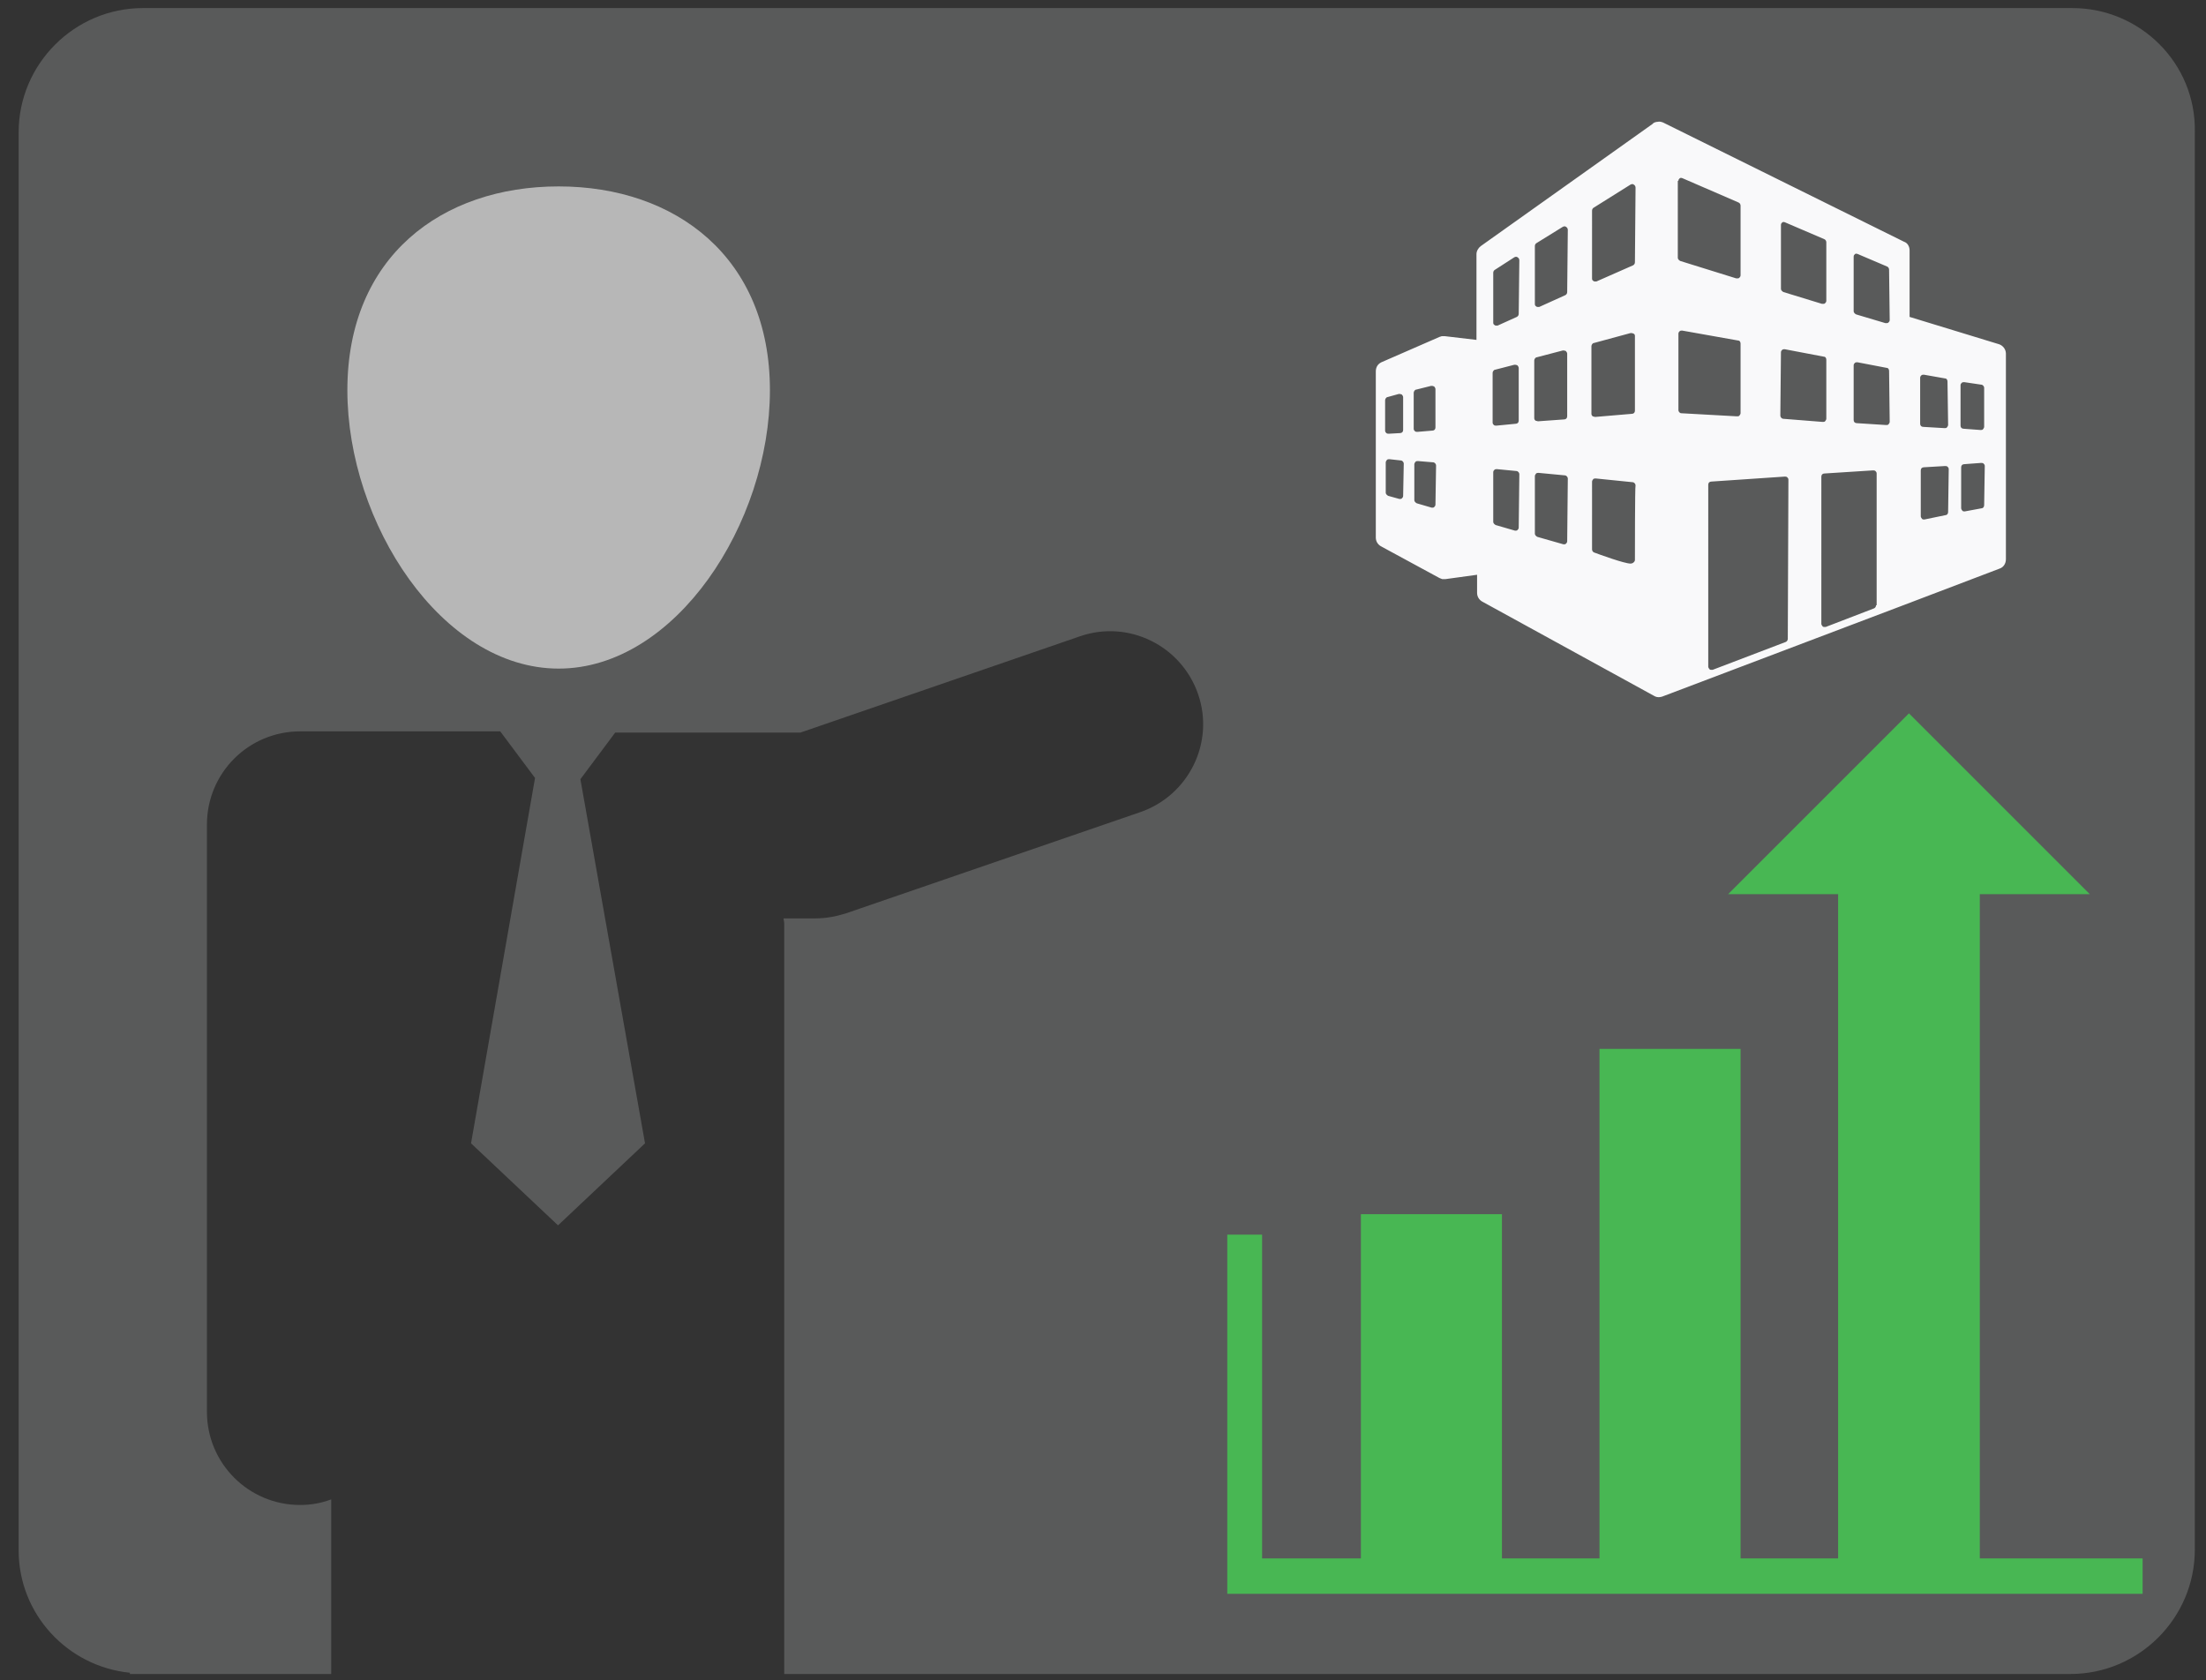
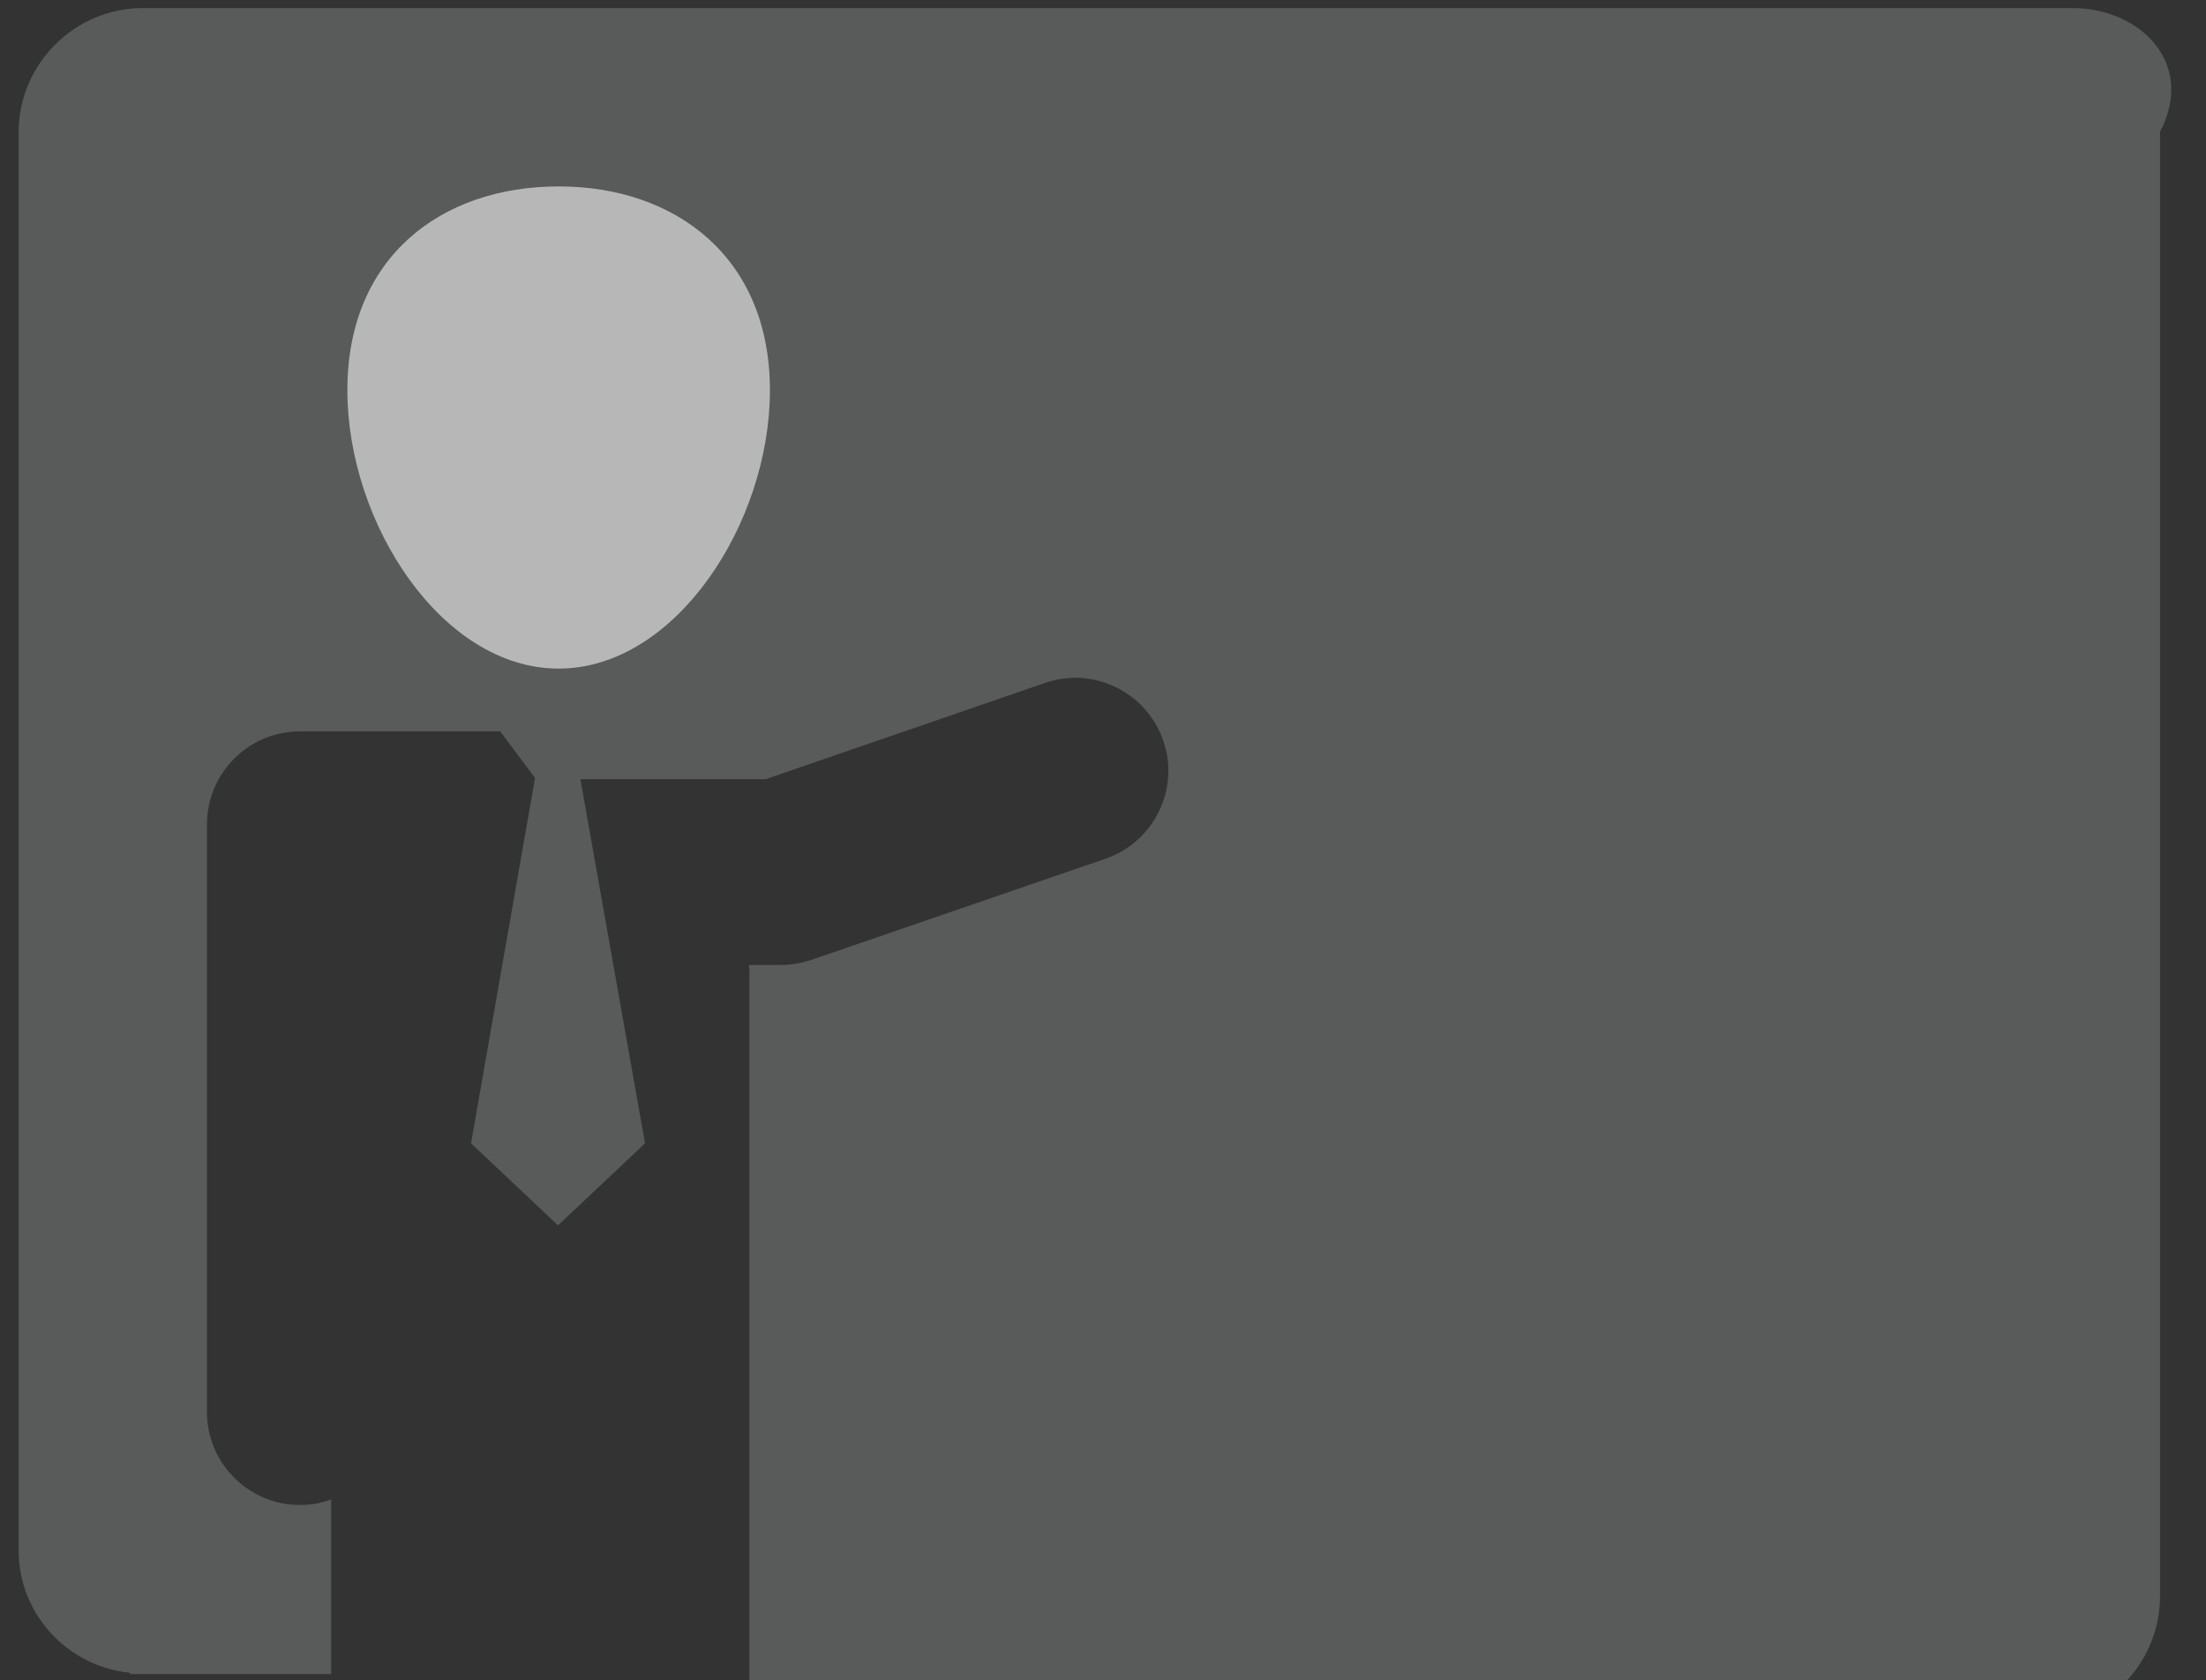
<svg xmlns="http://www.w3.org/2000/svg" version="1.1" id="Layer_1" x="0px" y="0px" viewBox="0 0 355 270.4" style="enable-background:new 0 0 355 270.4;" xml:space="preserve">
  <rect x="0" y="0" width="355" height="270.4" fill="#333333" stroke="none" />
  <style type="text/css">
	.st0{fill:#595A5A;}
	.st1{fill:#B7B7B7;}
	.st2{fill:#48B753;}
	.st3{fill:#F9F9FA;}
</style>
  <g>
-     <path class="st0" d="M333.5,1.3H23c-11,0-20,9-20,20v228.2c0,10.3,7.9,18.7,17.9,19.7v0.2H23h30.3v-28.1c-1.6,0.6-3.2,0.9-5,0.9   c-8.3,0-15-6.7-15-15l0-94.5c0-8.3,6.7-15,15-15h32.2l5.6,7.5L75.8,184l14,13.2l14-13.2l-10.4-58.6l5.6-7.5h29.8l45-15.5   c7.8-2.7,16.3,1.5,19,9.3c2.7,7.8-1.5,16.3-9.3,19l-47.4,16.3c-1.6,0.5-3.2,0.8-4.9,0.8h-5.1c0,0.3,0.1,0.5,0.1,0.8v120.8h7.9   h104.3h94.8c11,0,20-9,20-20V21.2C353.4,10.2,344.4,1.3,333.5,1.3z" />
+     <path class="st0" d="M333.5,1.3H23c-11,0-20,9-20,20v228.2c0,10.3,7.9,18.7,17.9,19.7v0.2H23h30.3v-28.1c-1.6,0.6-3.2,0.9-5,0.9   c-8.3,0-15-6.7-15-15l0-94.5c0-8.3,6.7-15,15-15h32.2l5.6,7.5L75.8,184l14,13.2l14-13.2l-10.4-58.6h29.8l45-15.5   c7.8-2.7,16.3,1.5,19,9.3c2.7,7.8-1.5,16.3-9.3,19l-47.4,16.3c-1.6,0.5-3.2,0.8-4.9,0.8h-5.1c0,0.3,0.1,0.5,0.1,0.8v120.8h7.9   h104.3h94.8c11,0,20-9,20-20V21.2C353.4,10.2,344.4,1.3,333.5,1.3z" />
    <path class="st1" d="M89.9,107.6c-18.8,0-34-23.4-34-44.8c0-21.5,15.2-32.8,34-32.8s34,11.4,34,32.8   C123.9,84.2,108.7,107.6,89.9,107.6z" />
-     <polygon class="st2" points="344.8,256.5 197.5,256.5 197.5,251.9 197.5,250.8 197.5,198.7 203.1,198.7 203.1,250.8 219,250.8    219,195.4 241.7,195.4 241.7,250.8 257.4,250.8 257.4,168.8 280.1,168.8 280.1,250.8 295.8,250.8 295.8,143.9 278.1,143.9    307.2,114.8 336.3,143.9 318.6,143.9 318.6,250.8 344.8,250.8 344.8,256.5  " />
    <g>
-       <path class="st3" d="M321.7,55.4L307.3,51V40.3c0-0.6-0.3-1.2-0.9-1.4l-38.8-19.2c0,0,0,0,0,0c-0.1,0-0.4-0.2-0.8-0.1    c-0.4,0-0.8,0.2-0.8,0.3l0,0l-27.7,19.7c-0.4,0.3-0.7,0.8-0.7,1.3v13.8l-5.1-0.6c0,0,0,0,0,0c-0.1,0-0.2,0-0.4,0    c-0.2,0-0.3,0.1-0.4,0.1c0,0,0,0,0,0l-9.4,4.1c-0.6,0.3-0.9,0.8-0.9,1.5v26.7c0,0.6,0.3,1.1,0.8,1.4l9.4,5.1c0,0,0.2,0.1,0.5,0.2    c0.3,0,0.5,0,0.5,0l5.1-0.7v2.9c0,0.6,0.3,1.1,0.8,1.4l27.7,15.2c0,0,0.3,0.2,0.7,0.2c0.3,0,0.6-0.1,0.6-0.1v0c0,0,0,0,0,0    l38.8-14.7l15.5-5.9c0.6-0.2,1-0.8,1-1.5V56.9C322.8,56.2,322.3,55.6,321.7,55.4z M225.8,79.8c0,0.2-0.1,0.3-0.2,0.4    c-0.1,0.1-0.2,0.1-0.3,0.1c0,0-0.1,0-0.1,0l-1.8-0.5c-0.2-0.1-0.4-0.3-0.4-0.5v-4.9c0-0.1,0.1-0.3,0.2-0.4    c0.1-0.1,0.3-0.1,0.4-0.1l1.8,0.2c0.3,0,0.5,0.3,0.5,0.5L225.8,79.8L225.8,79.8L225.8,79.8z M225.8,69.2c0,0.3-0.2,0.5-0.5,0.5    l-1.8,0.1c0,0,0,0,0,0c-0.1,0-0.3,0-0.4-0.1c-0.1-0.1-0.2-0.2-0.2-0.4v-4.9c0-0.2,0.2-0.5,0.4-0.5l1.8-0.5c0.2,0,0.3,0,0.5,0.1    c0.1,0.1,0.2,0.3,0.2,0.4L225.8,69.2L225.8,69.2L225.8,69.2z M231,81.2c0,0.2-0.1,0.3-0.2,0.4c-0.1,0.1-0.2,0.1-0.3,0.1    c0,0-0.1,0-0.1,0l-2.4-0.7c-0.2-0.1-0.4-0.3-0.4-0.5v-5.8c0-0.1,0.1-0.3,0.2-0.4c0.1-0.1,0.3-0.1,0.4-0.1l2.4,0.2    c0.3,0,0.5,0.3,0.5,0.5L231,81.2L231,81.2L231,81.2z M231,68.8c0,0.3-0.2,0.5-0.5,0.5l-2.4,0.2c0,0,0,0,0,0c-0.1,0-0.3,0-0.4-0.1    c-0.1-0.1-0.2-0.2-0.2-0.4v-5.8c0-0.2,0.2-0.5,0.4-0.5l2.4-0.6c0.2,0,0.3,0,0.5,0.1c0.1,0.1,0.2,0.3,0.2,0.4V68.8z M244.4,84.9    c0,0.2-0.1,0.3-0.2,0.4c-0.1,0.1-0.2,0.1-0.3,0.1c0,0-0.1,0-0.1,0l-3.1-0.9c-0.2-0.1-0.4-0.3-0.4-0.5v-8c0-0.2,0.1-0.3,0.2-0.4    c0.1-0.1,0.3-0.1,0.4-0.1l3.1,0.3c0.3,0,0.5,0.3,0.5,0.5L244.4,84.9L244.4,84.9z M244.4,67.7c0,0.3-0.2,0.5-0.5,0.5l-3.1,0.3    c0,0,0,0,0,0c-0.1,0-0.3,0-0.4-0.1c-0.1-0.1-0.2-0.2-0.2-0.4v-8c0-0.2,0.2-0.5,0.4-0.5l3.1-0.8c0.2,0,0.3,0,0.5,0.1    c0.1,0.1,0.2,0.3,0.2,0.4L244.4,67.7L244.4,67.7z M244.4,50.5c0,0.2-0.1,0.4-0.3,0.5l-3.1,1.4c-0.1,0-0.1,0-0.2,0    c-0.1,0-0.2,0-0.3-0.1c-0.2-0.1-0.2-0.3-0.2-0.4v-8c0-0.2,0.1-0.4,0.3-0.5l3.1-2c0.2-0.1,0.4-0.1,0.5,0c0.2,0.1,0.3,0.3,0.3,0.5    L244.4,50.5L244.4,50.5z M252.2,87.1c0,0.2-0.1,0.3-0.2,0.4c-0.1,0.1-0.2,0.1-0.3,0.1c0,0-0.1,0-0.1,0l-4.2-1.2    c-0.2-0.1-0.4-0.3-0.4-0.5v-9.3c0-0.1,0.1-0.3,0.2-0.4c0.1-0.1,0.3-0.1,0.4-0.1l4.2,0.4c0.3,0,0.5,0.3,0.5,0.5L252.2,87.1    L252.2,87.1z M252.2,67c0,0.3-0.2,0.5-0.5,0.5l-4.2,0.3c0,0,0,0,0,0c-0.1,0-0.3-0.1-0.4-0.1c-0.1-0.1-0.2-0.2-0.2-0.4v-9.3    c0-0.2,0.2-0.5,0.4-0.5l4.2-1.1c0.2,0,0.3,0,0.5,0.1c0.1,0.1,0.2,0.3,0.2,0.4L252.2,67L252.2,67L252.2,67z M252.2,47    c0,0.2-0.1,0.4-0.3,0.5l-4.2,1.9c-0.1,0-0.1,0-0.2,0c-0.1,0-0.2,0-0.3-0.1c-0.2-0.1-0.2-0.3-0.2-0.4v-9.3c0-0.2,0.1-0.4,0.3-0.5    l4.2-2.6c0.2-0.1,0.4-0.1,0.5,0c0.2,0.1,0.3,0.3,0.3,0.5L252.2,47L252.2,47L252.2,47z M263.1,90.1c0,0.2-0.1,0.3-0.2,0.4    c-0.2,0.2-0.5,0.2-0.5,0.2c0,0,0,0,0,0c-1,0-5.1-1.5-5.9-1.8c-0.2-0.1-0.3-0.3-0.3-0.5V77.5c0-0.1,0.1-0.3,0.2-0.4    c0.1-0.1,0.3-0.1,0.4-0.1l5.9,0.6c0.3,0,0.5,0.3,0.5,0.5C263.1,78.2,263.1,89.6,263.1,90.1z M263.1,66.1c0,0.3-0.2,0.5-0.5,0.5    l-5.9,0.5c0,0,0,0,0,0c-0.1,0-0.3-0.1-0.4-0.1c-0.1-0.1-0.2-0.2-0.2-0.4V55.7c0-0.2,0.2-0.5,0.4-0.5l5.9-1.6c0.2,0,0.3,0,0.5,0.1    s0.2,0.3,0.2,0.4L263.1,66.1L263.1,66.1L263.1,66.1z M263.1,42.2c0,0.2-0.1,0.4-0.3,0.5l-5.9,2.6c-0.1,0-0.1,0-0.2,0    c-0.1,0-0.2,0-0.3-0.1c-0.2-0.1-0.2-0.3-0.2-0.4V33.9c0-0.2,0.1-0.4,0.3-0.5l5.9-3.7c0.2-0.1,0.4-0.1,0.5,0    c0.2,0.1,0.3,0.3,0.3,0.5L263.1,42.2L263.1,42.2z M286.6,36.2c0-0.2,0.1-0.3,0.2-0.4s0.3-0.1,0.5,0l6.3,2.7    c0.2,0.1,0.3,0.3,0.3,0.5v9.4c0,0.2-0.1,0.3-0.2,0.4c-0.1,0.1-0.2,0.1-0.3,0.1c-0.1,0-0.1,0-0.2,0L287,47    c-0.2-0.1-0.4-0.3-0.4-0.5L286.6,36.2L286.6,36.2z M286.6,56.7c0-0.2,0.1-0.3,0.2-0.4c0.1-0.1,0.3-0.1,0.4-0.1l6.3,1.2    c0.3,0,0.4,0.3,0.4,0.5v9.5c0,0.1-0.1,0.3-0.2,0.4c-0.1,0.1-0.2,0.1-0.4,0.1c0,0,0,0,0,0l-6.3-0.5c-0.3,0-0.5-0.3-0.5-0.5    L286.6,56.7L286.6,56.7z M270.1,29.1c0-0.2,0.1-0.3,0.2-0.4c0.1-0.1,0.3-0.1,0.5,0l9,3.9c0.2,0.1,0.3,0.3,0.3,0.5v11.2    c0,0.2-0.1,0.3-0.2,0.4c-0.1,0.1-0.2,0.1-0.3,0.1c-0.1,0-0.1,0-0.2,0l-9-2.8c-0.2-0.1-0.4-0.3-0.4-0.5V29.1L270.1,29.1z M270.1,66    V53.7c0-0.2,0.1-0.3,0.2-0.4c0.1-0.1,0.3-0.1,0.4-0.1l9,1.6c0.3,0,0.4,0.3,0.4,0.5v11.2c0,0.1-0.1,0.3-0.2,0.4    c-0.1,0.1-0.2,0.1-0.4,0.1c0,0,0,0,0,0l-9-0.5C270.4,66.5,270.1,66.3,270.1,66z M287.7,102.8c0,0.2-0.1,0.4-0.3,0.5l-11.8,4.5    c-0.1,0-0.1,0-0.2,0c-0.1,0-0.2,0-0.3-0.1c-0.1-0.1-0.2-0.3-0.2-0.4V78c0-0.3,0.2-0.5,0.5-0.5l11.8-0.8c0.1,0,0.3,0,0.4,0.1    c0.1,0.1,0.2,0.2,0.2,0.4L287.7,102.8L287.7,102.8z M301.9,97.4c0,0.2-0.1,0.4-0.3,0.5l-7.8,3c-0.1,0-0.1,0-0.2,0    c-0.1,0-0.2,0-0.3-0.1c-0.1-0.1-0.2-0.3-0.2-0.4V76.7c0-0.3,0.2-0.5,0.5-0.5l7.8-0.5c0.1,0,0.3,0,0.4,0.1c0.1,0.1,0.2,0.2,0.2,0.4    V97.4z M304.1,67.9c0,0.1-0.1,0.3-0.2,0.4c-0.1,0.1-0.2,0.1-0.4,0.1c0,0,0,0,0,0l-4.7-0.3c-0.3,0-0.5-0.2-0.5-0.5v-8.8    c0-0.2,0.1-0.3,0.2-0.4c0.1-0.1,0.3-0.1,0.4-0.1l4.7,0.9c0.3,0,0.4,0.3,0.4,0.5L304.1,67.9L304.1,67.9z M304.1,51.5    c0,0.2-0.1,0.3-0.2,0.4c-0.1,0.1-0.2,0.1-0.3,0.1c-0.1,0-0.1,0-0.2,0l-4.7-1.4c-0.2-0.1-0.4-0.3-0.4-0.5v-8.8    c0-0.2,0.1-0.3,0.2-0.4c0.1-0.1,0.3-0.1,0.5,0l4.7,2c0.2,0.1,0.3,0.3,0.3,0.5L304.1,51.5L304.1,51.5L304.1,51.5z M313.5,82.4    c0,0.3-0.2,0.5-0.4,0.5l-3.4,0.7c0,0-0.1,0-0.1,0c-0.1,0-0.2,0-0.3-0.1c-0.1-0.1-0.2-0.3-0.2-0.4v-7.4c0-0.3,0.2-0.5,0.5-0.5    l3.4-0.2c0.1,0,0.3,0,0.4,0.1c0.1,0.1,0.2,0.2,0.2,0.4L313.5,82.4L313.5,82.4L313.5,82.4z M313.5,68.4c0,0.1-0.1,0.3-0.2,0.4    c-0.1,0.1-0.2,0.1-0.4,0.1c0,0,0,0,0,0l-3.4-0.2c-0.3,0-0.5-0.2-0.5-0.5v-7.4c0-0.2,0.1-0.3,0.2-0.4c0.1-0.1,0.3-0.1,0.4-0.1    l3.4,0.6c0.3,0,0.4,0.3,0.4,0.5L313.5,68.4L313.5,68.4z M319.3,81.3c0,0.3-0.2,0.5-0.4,0.5l-2.7,0.5c0,0-0.1,0-0.1,0    c-0.1,0-0.2,0-0.3-0.1c-0.1-0.1-0.2-0.3-0.2-0.4v-6.6c0-0.3,0.2-0.5,0.5-0.5l2.7-0.2c0.1,0,0.3,0,0.4,0.1c0.1,0.1,0.2,0.2,0.2,0.4    L319.3,81.3L319.3,81.3z M319.3,68.7c0,0.1-0.1,0.3-0.2,0.4c-0.1,0.1-0.2,0.1-0.4,0.1c0,0,0,0,0,0l-2.7-0.2    c-0.3,0-0.5-0.2-0.5-0.5V62c0-0.2,0.1-0.3,0.2-0.4c0.1-0.1,0.3-0.1,0.4-0.1l2.7,0.4c0.3,0,0.5,0.3,0.5,0.5L319.3,68.7L319.3,68.7    L319.3,68.7z" />
-     </g>
+       </g>
  </g>
</svg>